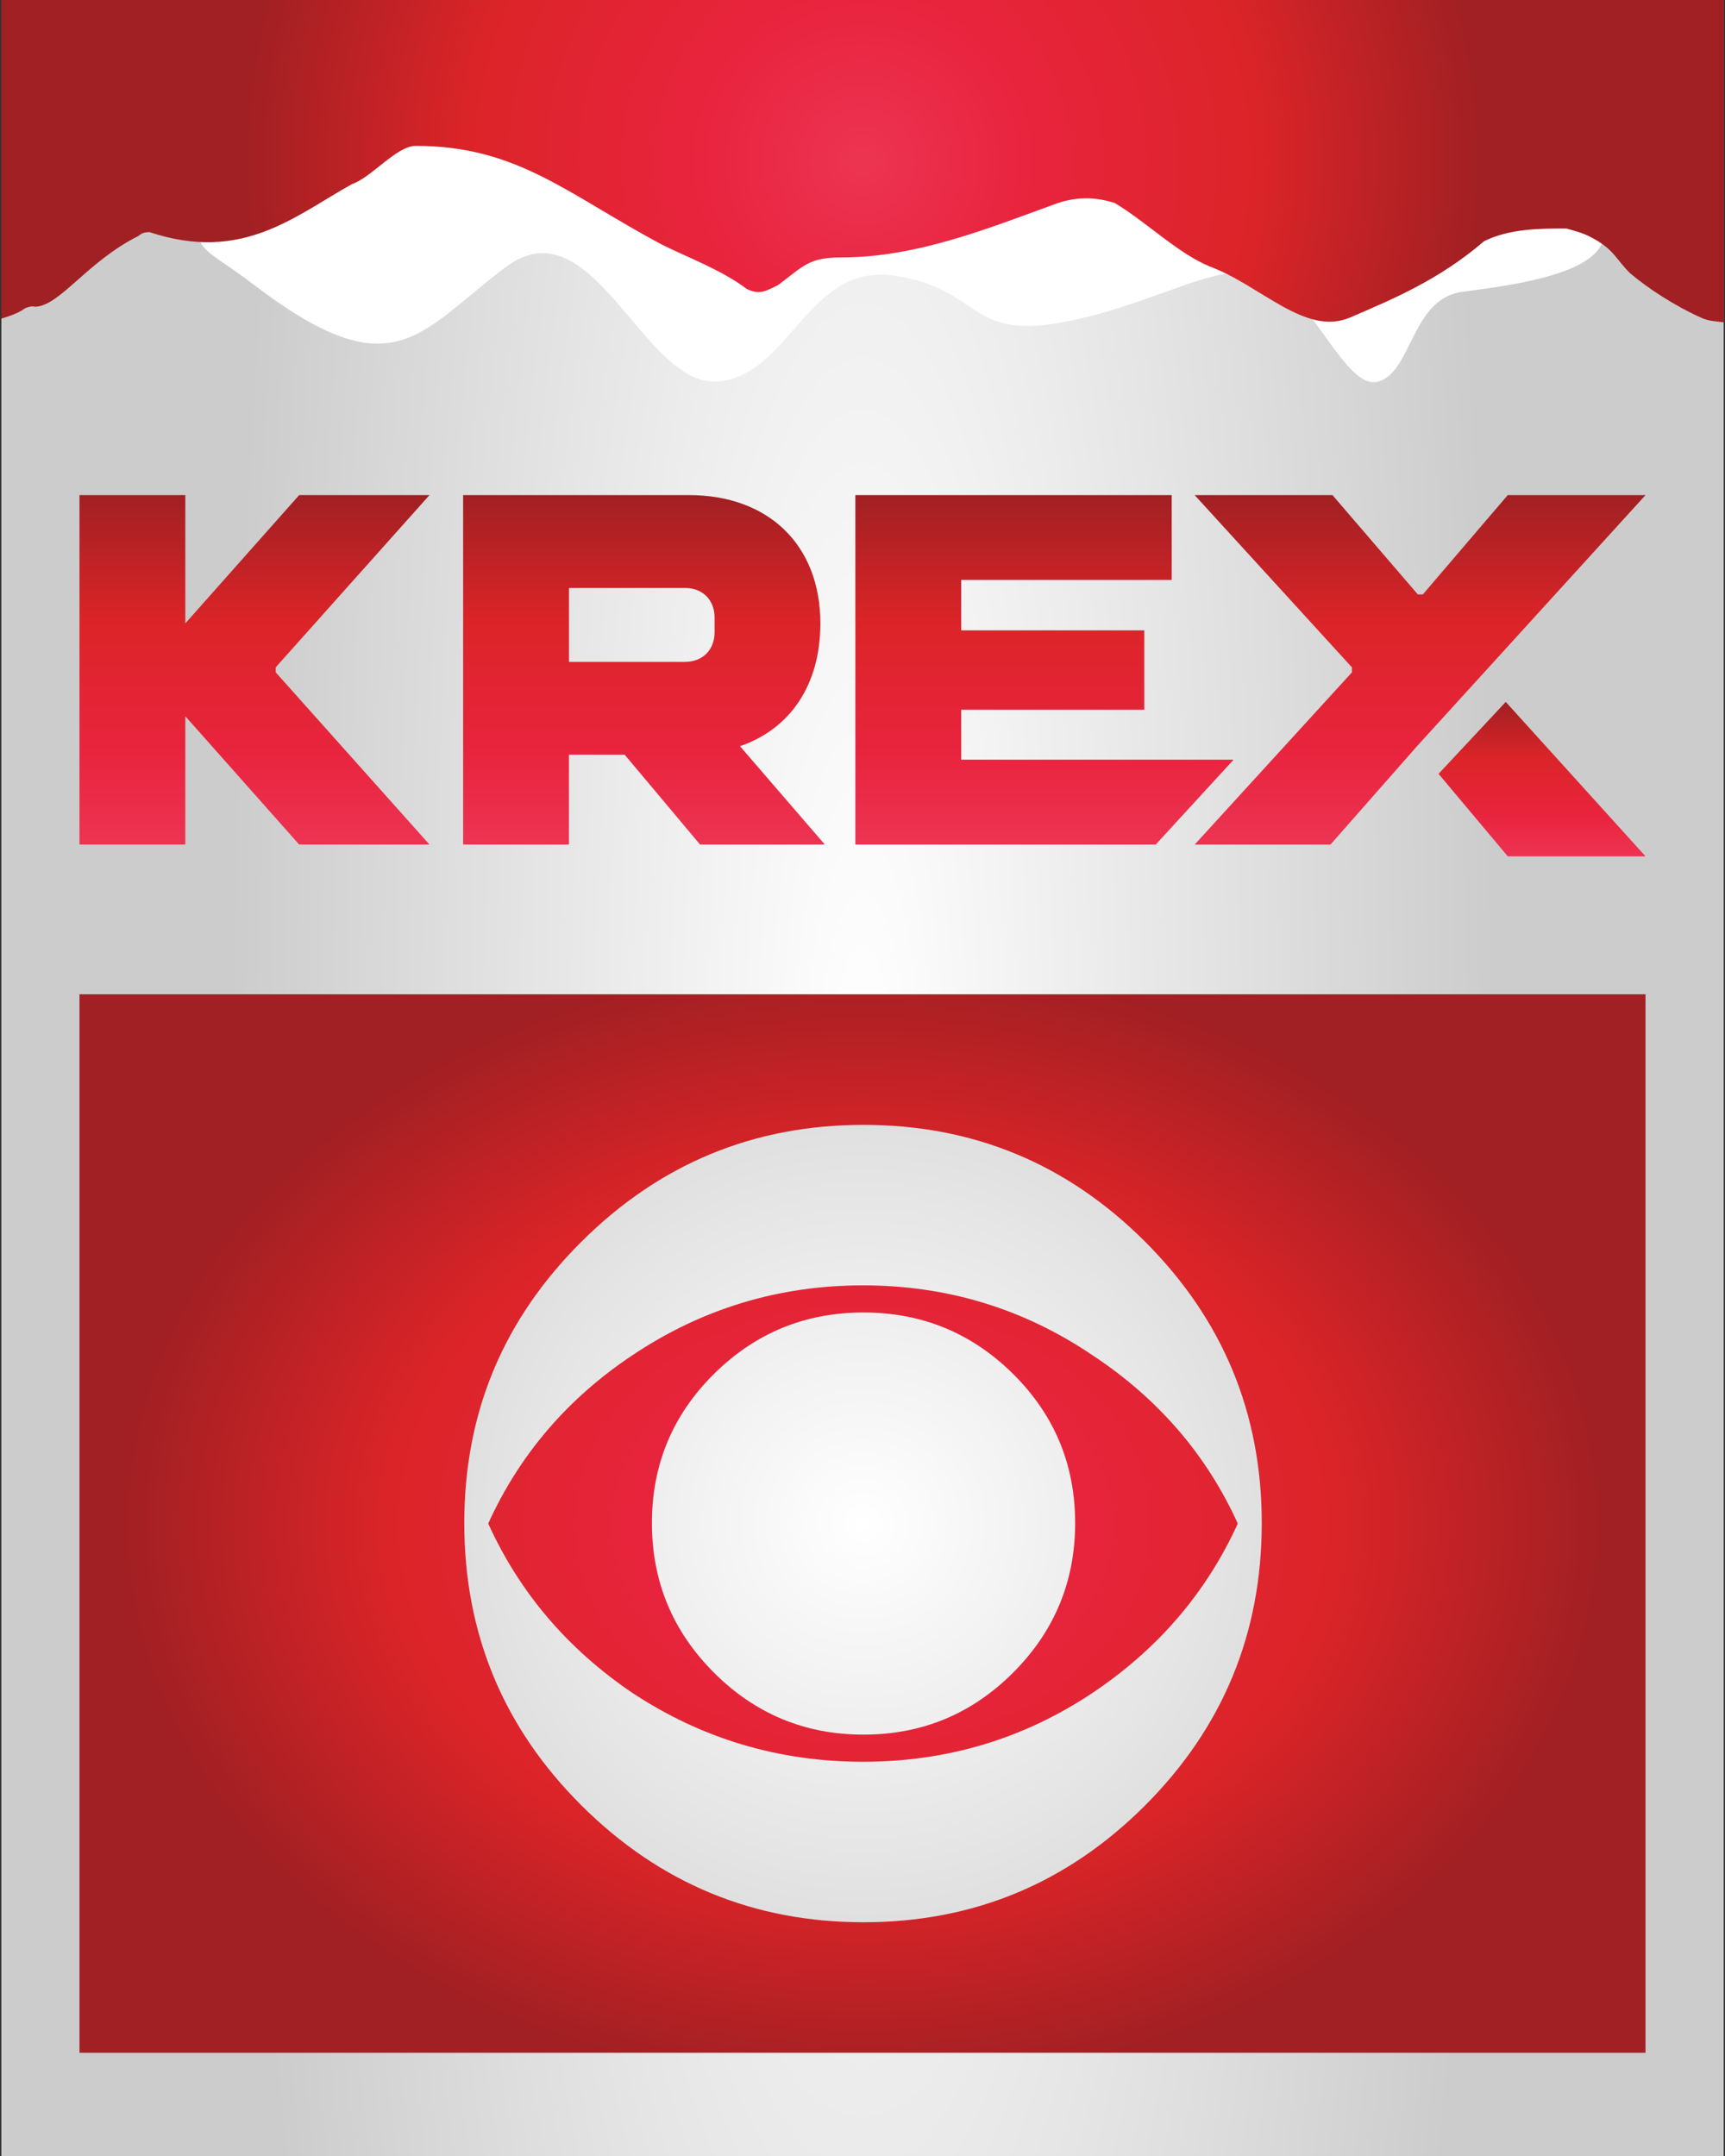
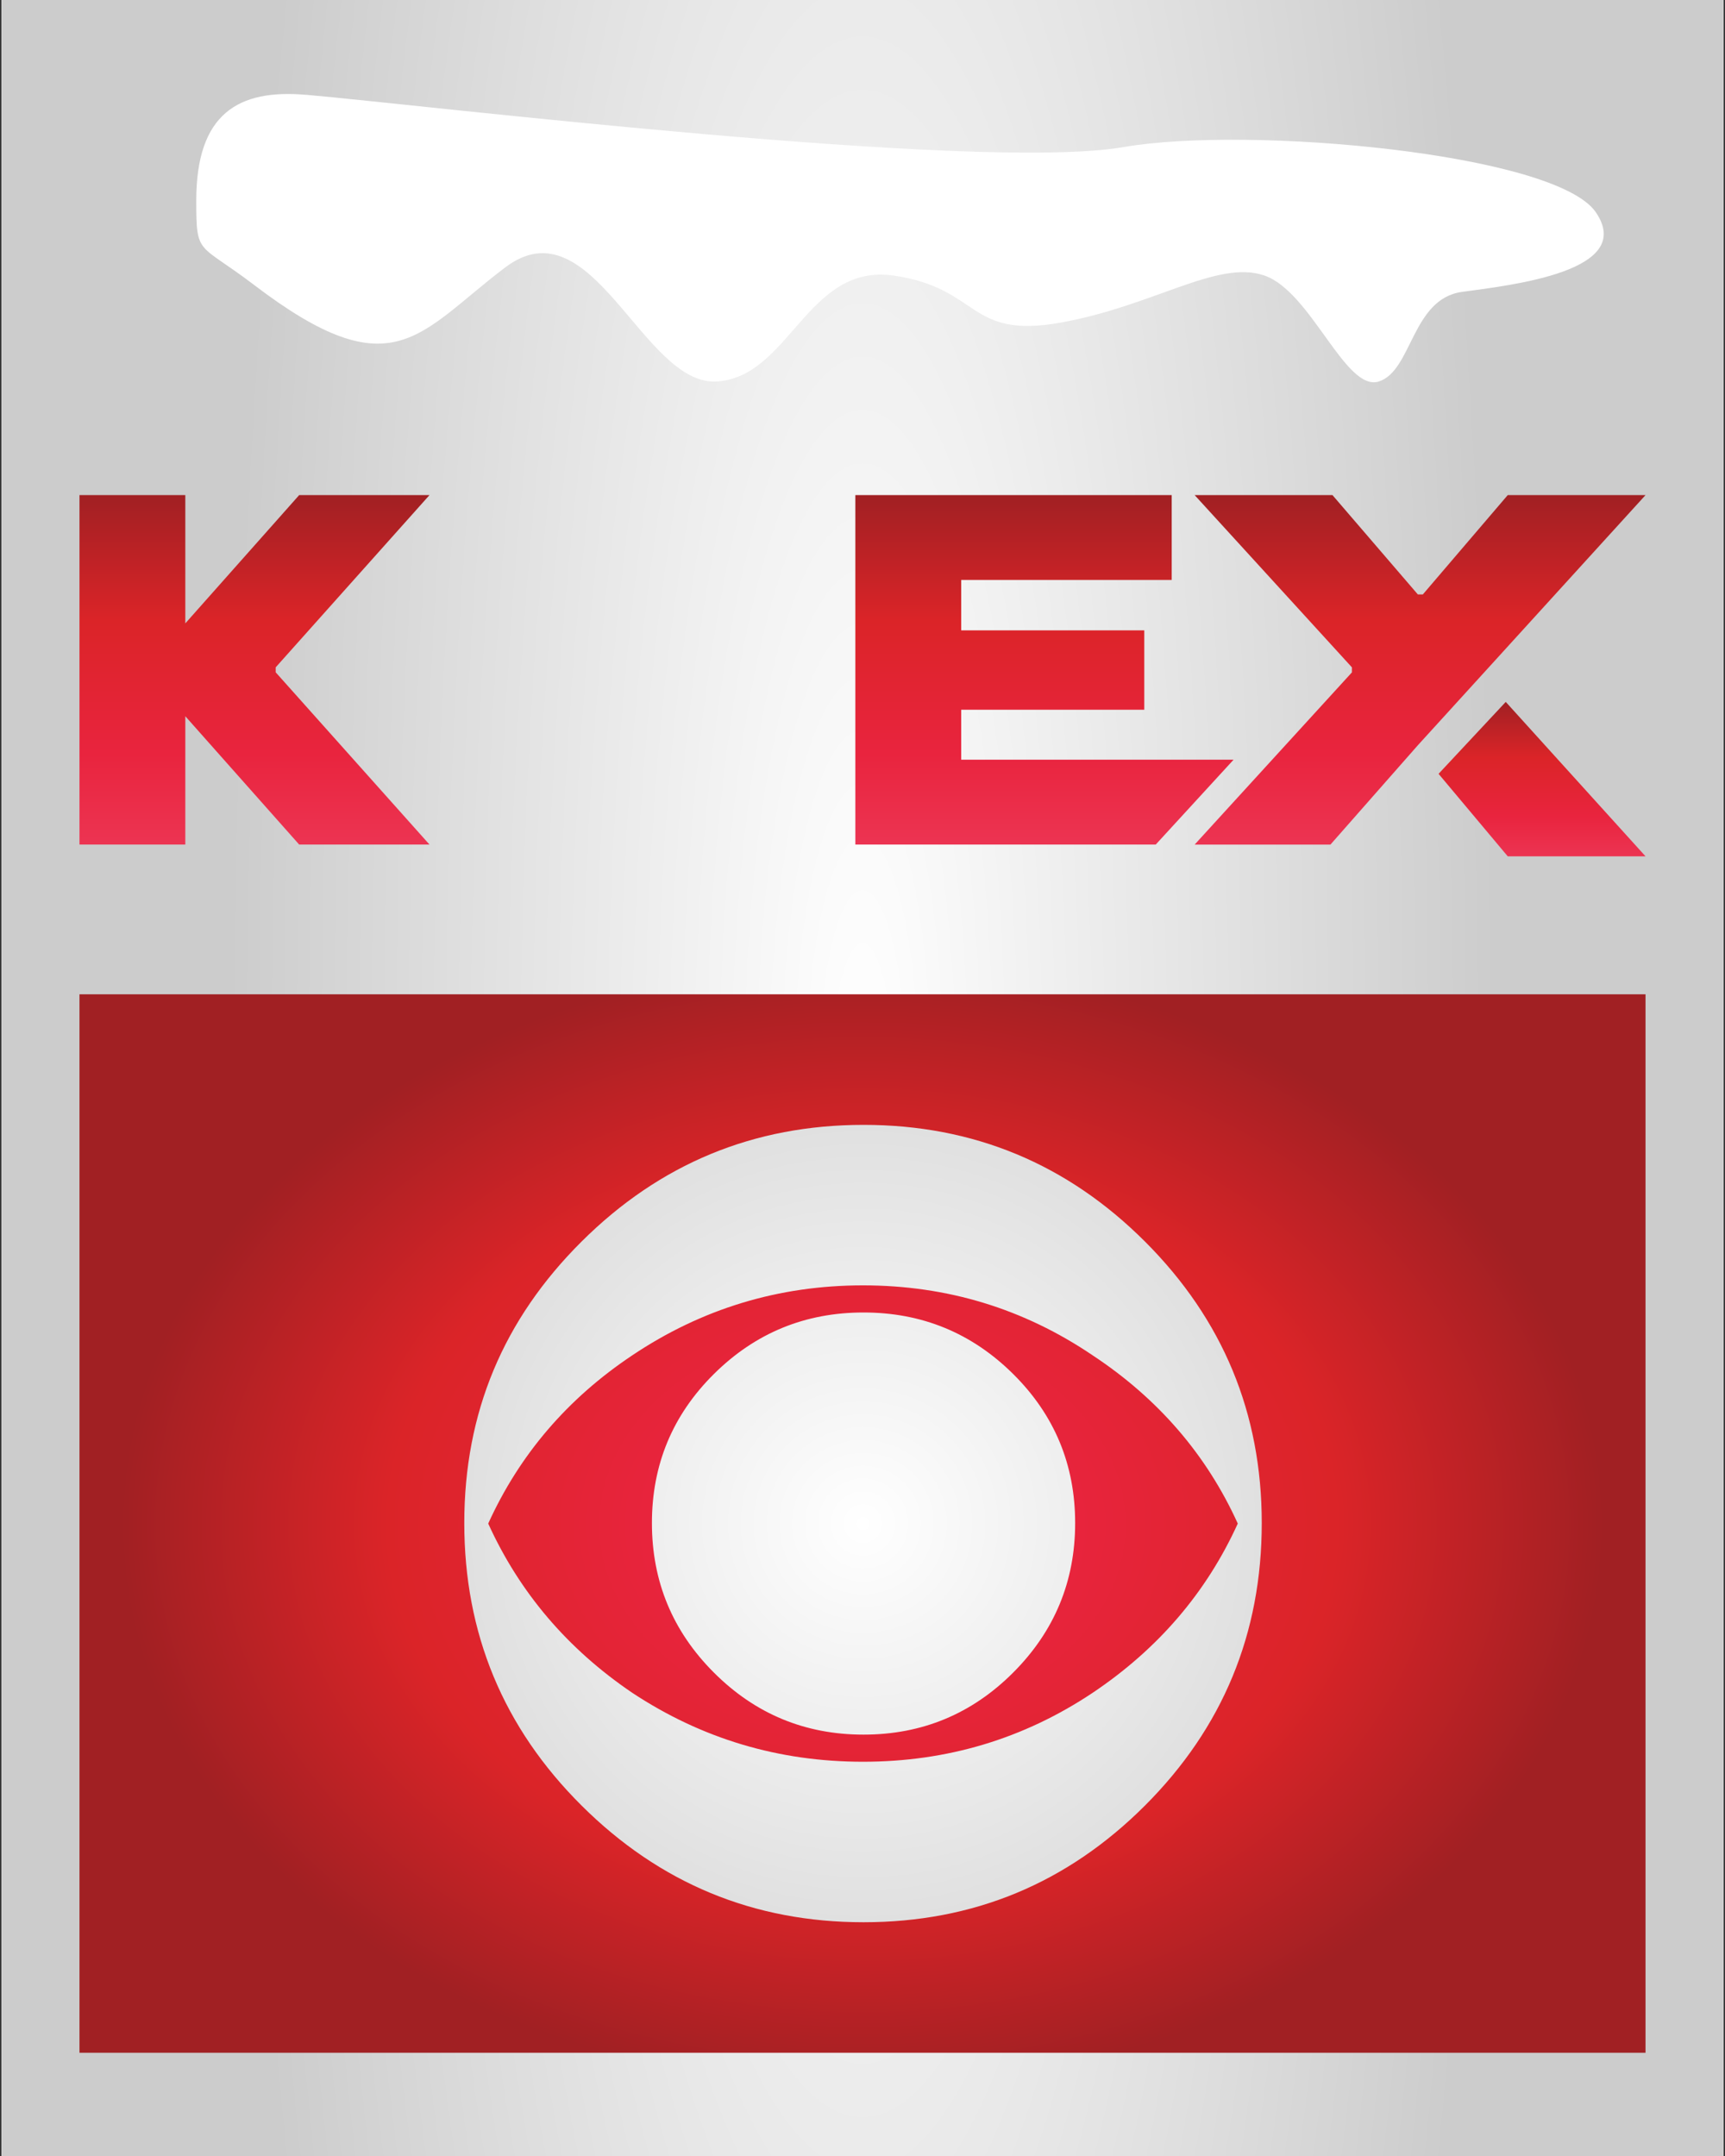
<svg xmlns="http://www.w3.org/2000/svg" xmlns:xlink="http://www.w3.org/1999/xlink" id="Layer_1" version="1.1" viewBox="0.0 0.0 400.0 500.0" width="282.843" height="353.553">
  <rect x="0.0" y="0.0" width="400.0" height="500.0" fill="#333333" stroke="none" />
  <defs>
    <style>
      .st0 {
        fill: url(#New_Gradient_Swatch_52);
      }

      .st1 {
        fill: url(#New_Gradient_Swatch_5);
      }

      .st2 {
        fill: #fff;
      }

      .st3 {
        fill: url(#linear-gradient1);
      }

      .st4 {
        fill: url(#radial-gradient);
      }

      .st5 {
        fill: url(#radial-gradient1);
      }

      .st6 {
        fill: url(#radial-gradient2);
      }

      .st7 {
        fill: url(#radial-gradient3);
      }

      .st8 {
        fill: url(#New_Gradient_Swatch_51);
      }

      .st9 {
        fill: url(#linear-gradient);
      }
    </style>
    <radialGradient id="radial-gradient" cx="200" cy="169.94" fx="200" fy="169.94" r="147.08" gradientTransform="translate(0 -479.31) scale(1 4.29)" gradientUnits="userSpaceOnUse">
      <stop offset="0" stop-color="#fff" />
      <stop offset="1" stop-color="#ccc" />
    </radialGradient>
    <radialGradient id="radial-gradient1" cx="199.99" cy="399.14" fx="199.99" fy="399.14" r="171.89" gradientTransform="translate(0 50.22) scale(1 .76)" gradientUnits="userSpaceOnUse">
      <stop offset="0" stop-color="#ec3452" />
      <stop offset=".26" stop-color="#e9243e" />
      <stop offset=".64" stop-color="#db2428" />
      <stop offset="1" stop-color="#a12023" />
    </radialGradient>
    <linearGradient id="New_Gradient_Swatch_5" x1="59.01" y1="195.87" x2="59.01" y2="114.82" gradientUnits="userSpaceOnUse">
      <stop offset="0" stop-color="#ec3452" />
      <stop offset=".26" stop-color="#e9243e" />
      <stop offset=".64" stop-color="#db2428" />
      <stop offset="1" stop-color="#a12023" />
    </linearGradient>
    <linearGradient id="New_Gradient_Swatch_51" x1="149.34" x2="149.34" xlink:href="#New_Gradient_Swatch_5" />
    <linearGradient id="New_Gradient_Swatch_52" x1="242.19" x2="242.19" xlink:href="#New_Gradient_Swatch_5" />
    <linearGradient id="linear-gradient" x1="357.57" y1="-35.06" x2="357.57" y2="-70.88" gradientTransform="translate(0 127.72) scale(1 -1)" gradientUnits="userSpaceOnUse">
      <stop offset="0" stop-color="#a12023" />
      <stop offset=".36" stop-color="#db2428" />
      <stop offset=".74" stop-color="#e9243e" />
      <stop offset="1" stop-color="#ec3452" />
    </linearGradient>
    <linearGradient id="linear-gradient1" x1="329.3" y1="12.89" x2="329.3" y2="-68.15" xlink:href="#linear-gradient" />
    <radialGradient id="radial-gradient2" cx="200.12" cy="353.33" fx="200.12" fy="353.33" r="92.46" gradientUnits="userSpaceOnUse">
      <stop offset="0" stop-color="#fff" />
      <stop offset="1" stop-color="#e0e0e0" />
    </radialGradient>
    <radialGradient id="radial-gradient3" cx="200" cy="37.37" fx="200" fy="37.37" r="143.65" gradientTransform="matrix(1,0,0,1,0,0)" xlink:href="#radial-gradient1" />
  </defs>
  <g>
    <rect class="st4" x=".32" y="0" width="399.37" height="500" />
    <rect class="st5" x="18.43" y="230.59" width="363.14" height="245.47" />
    <g>
      <path class="st1" d="M18.43,114.82h24.54v29.75h0l26.4-29.75h30.22l-35.66,39.94v1.16l35.66,39.94h-30.22l-26.4-29.76h0v29.76h-24.54v-81.04Z" />
-       <path class="st8" d="M107.39,114.82h52.4c18.29,0,30.44,11.46,30.44,29.75,0,14.47-7.17,24.55-18.64,28.48l19.68,22.81h-28.94l-17.48-20.84h-12.92v20.84h-24.54v-81.04ZM158.87,153.49c4.05,0,6.83-2.78,6.83-6.83v-3.47c0-4.05-2.78-6.83-6.83-6.83h-26.93v17.14h26.93Z" />
      <path class="st0" d="M198.34,114.82h73.36v19.68h-48.81v11.69h42.45v18.41h-42.45v11.58h63.16l-18.05,19.68h-69.66v-81.04Z" />
    </g>
    <g>
      <polygon class="st9" points="349.16 162.78 381.57 198.59 349.62 198.59 333.58 179.46 349.16 162.78" />
      <polygon class="st3" points="328.78 172.83 308.51 195.87 277.02 195.87 313.49 155.93 313.49 154.77 277.02 114.82 308.98 114.82 328.78 137.86 329.93 137.86 349.62 114.82 381.57 114.82 345.22 154.77 328.78 172.83" />
    </g>
    <path class="st6" d="M292.58,353.21c0,25.62-9.03,47.46-27.07,65.51-18.05,18.05-39.81,27.07-65.27,27.07s-47.26-9.02-65.39-27.07c-18.13-18.05-27.19-39.89-27.19-65.51s9.06-47.22,27.19-65.27c18.13-18.05,39.92-27.07,65.39-27.07s47.22,9.03,65.27,27.07c18.05,18.05,27.07,39.81,27.07,65.27ZM287.02,353.33c-7.26-15.99-18.48-28.99-33.65-39.01-15.98-10.82-33.73-16.23-53.26-16.23s-37.36,5.41-53.5,16.23c-15.01,10.02-26.14,23.02-33.4,39.01,7.26,15.99,18.39,29.07,33.4,39.25,16.14,10.66,33.97,15.99,53.5,15.99s37.28-5.33,53.26-15.99c15.17-10.18,26.38-23.26,33.65-39.25ZM249.31,353.21c0,13.54-4.8,25.1-14.38,34.69-9.59,9.59-21.15,14.38-34.69,14.38s-25.1-4.79-34.69-14.38c-9.59-9.59-14.38-21.15-14.38-34.69s4.79-25.06,14.38-34.57c9.59-9.51,21.15-14.26,34.69-14.26s25.1,4.76,34.69,14.26c9.59,9.51,14.38,21.03,14.38,34.57Z" />
  </g>
  <path class="st2" d="M70.96,21.99c-15.67-1.36-25.45,4.31-25.45,24.51,0,12.94.41,9.67,13.42,19.59,32.32,24.63,38.06,11.19,58.22-4.07,20.16-15.26,31.86,27.32,48.92,26.45,17.06-.87,21-27.47,41.16-24.56,20.16,2.91,17.06,14.82,38.77,10.9,21.71-3.92,36.37-14.68,47.23-10.9,10.85,3.78,18.75,27.03,26.5,24.56,7.75-2.47,7.61-19.19,19.31-20.78s40.32-4.8,31.01-18.46c-9.3-13.66-80.43-20.16-109.53-15.12-33.55,5.81-162.77-9.8-189.56-12.13Z" />
-   <path class="st7" d="M5.81,71.48c.46-.18,1.53-.6,2.38-.34,5.78-.26,11.99-10.46,23.9-16.41.77-.68,1.36-.85,2.55-.91,21.62,7.21,33.74-3.77,47.01-11.14,4.42-1.47,10.32-8.85,14.74-8.85,23.59,0,35.05,11.14,57.16,22.93,5.9,2.95,13.65,5.78,19.55,10.21,2.95,1.48,4.4.6,7.34-.87,5.9-4.42,7.13-6.39,14.49-6.39,17.69,0,34.12-6.71,50.33-12.61,4.42-1.47,8.84-1.47,13.27,0,7.37,4.42,14.74,11.79,22.11,14.74,11.79,4.42,22.11,16.22,32.43,11.79,10.32-4.42,20.75-8.85,31.07-17.69,5.9-2.95,13.15-2.95,19.05-2.95,2.46.74,4.18.98,7.37,2.95,3.77,2.32,4.42,4.42,7.37,7.37,4.15,3.54,10.39,7.62,16.74,10.46,1.41.65,3.3.78,5,.96V0H.32v73.9c2.05-.66,3.98-1.28,5.49-2.41Z" />
</svg>